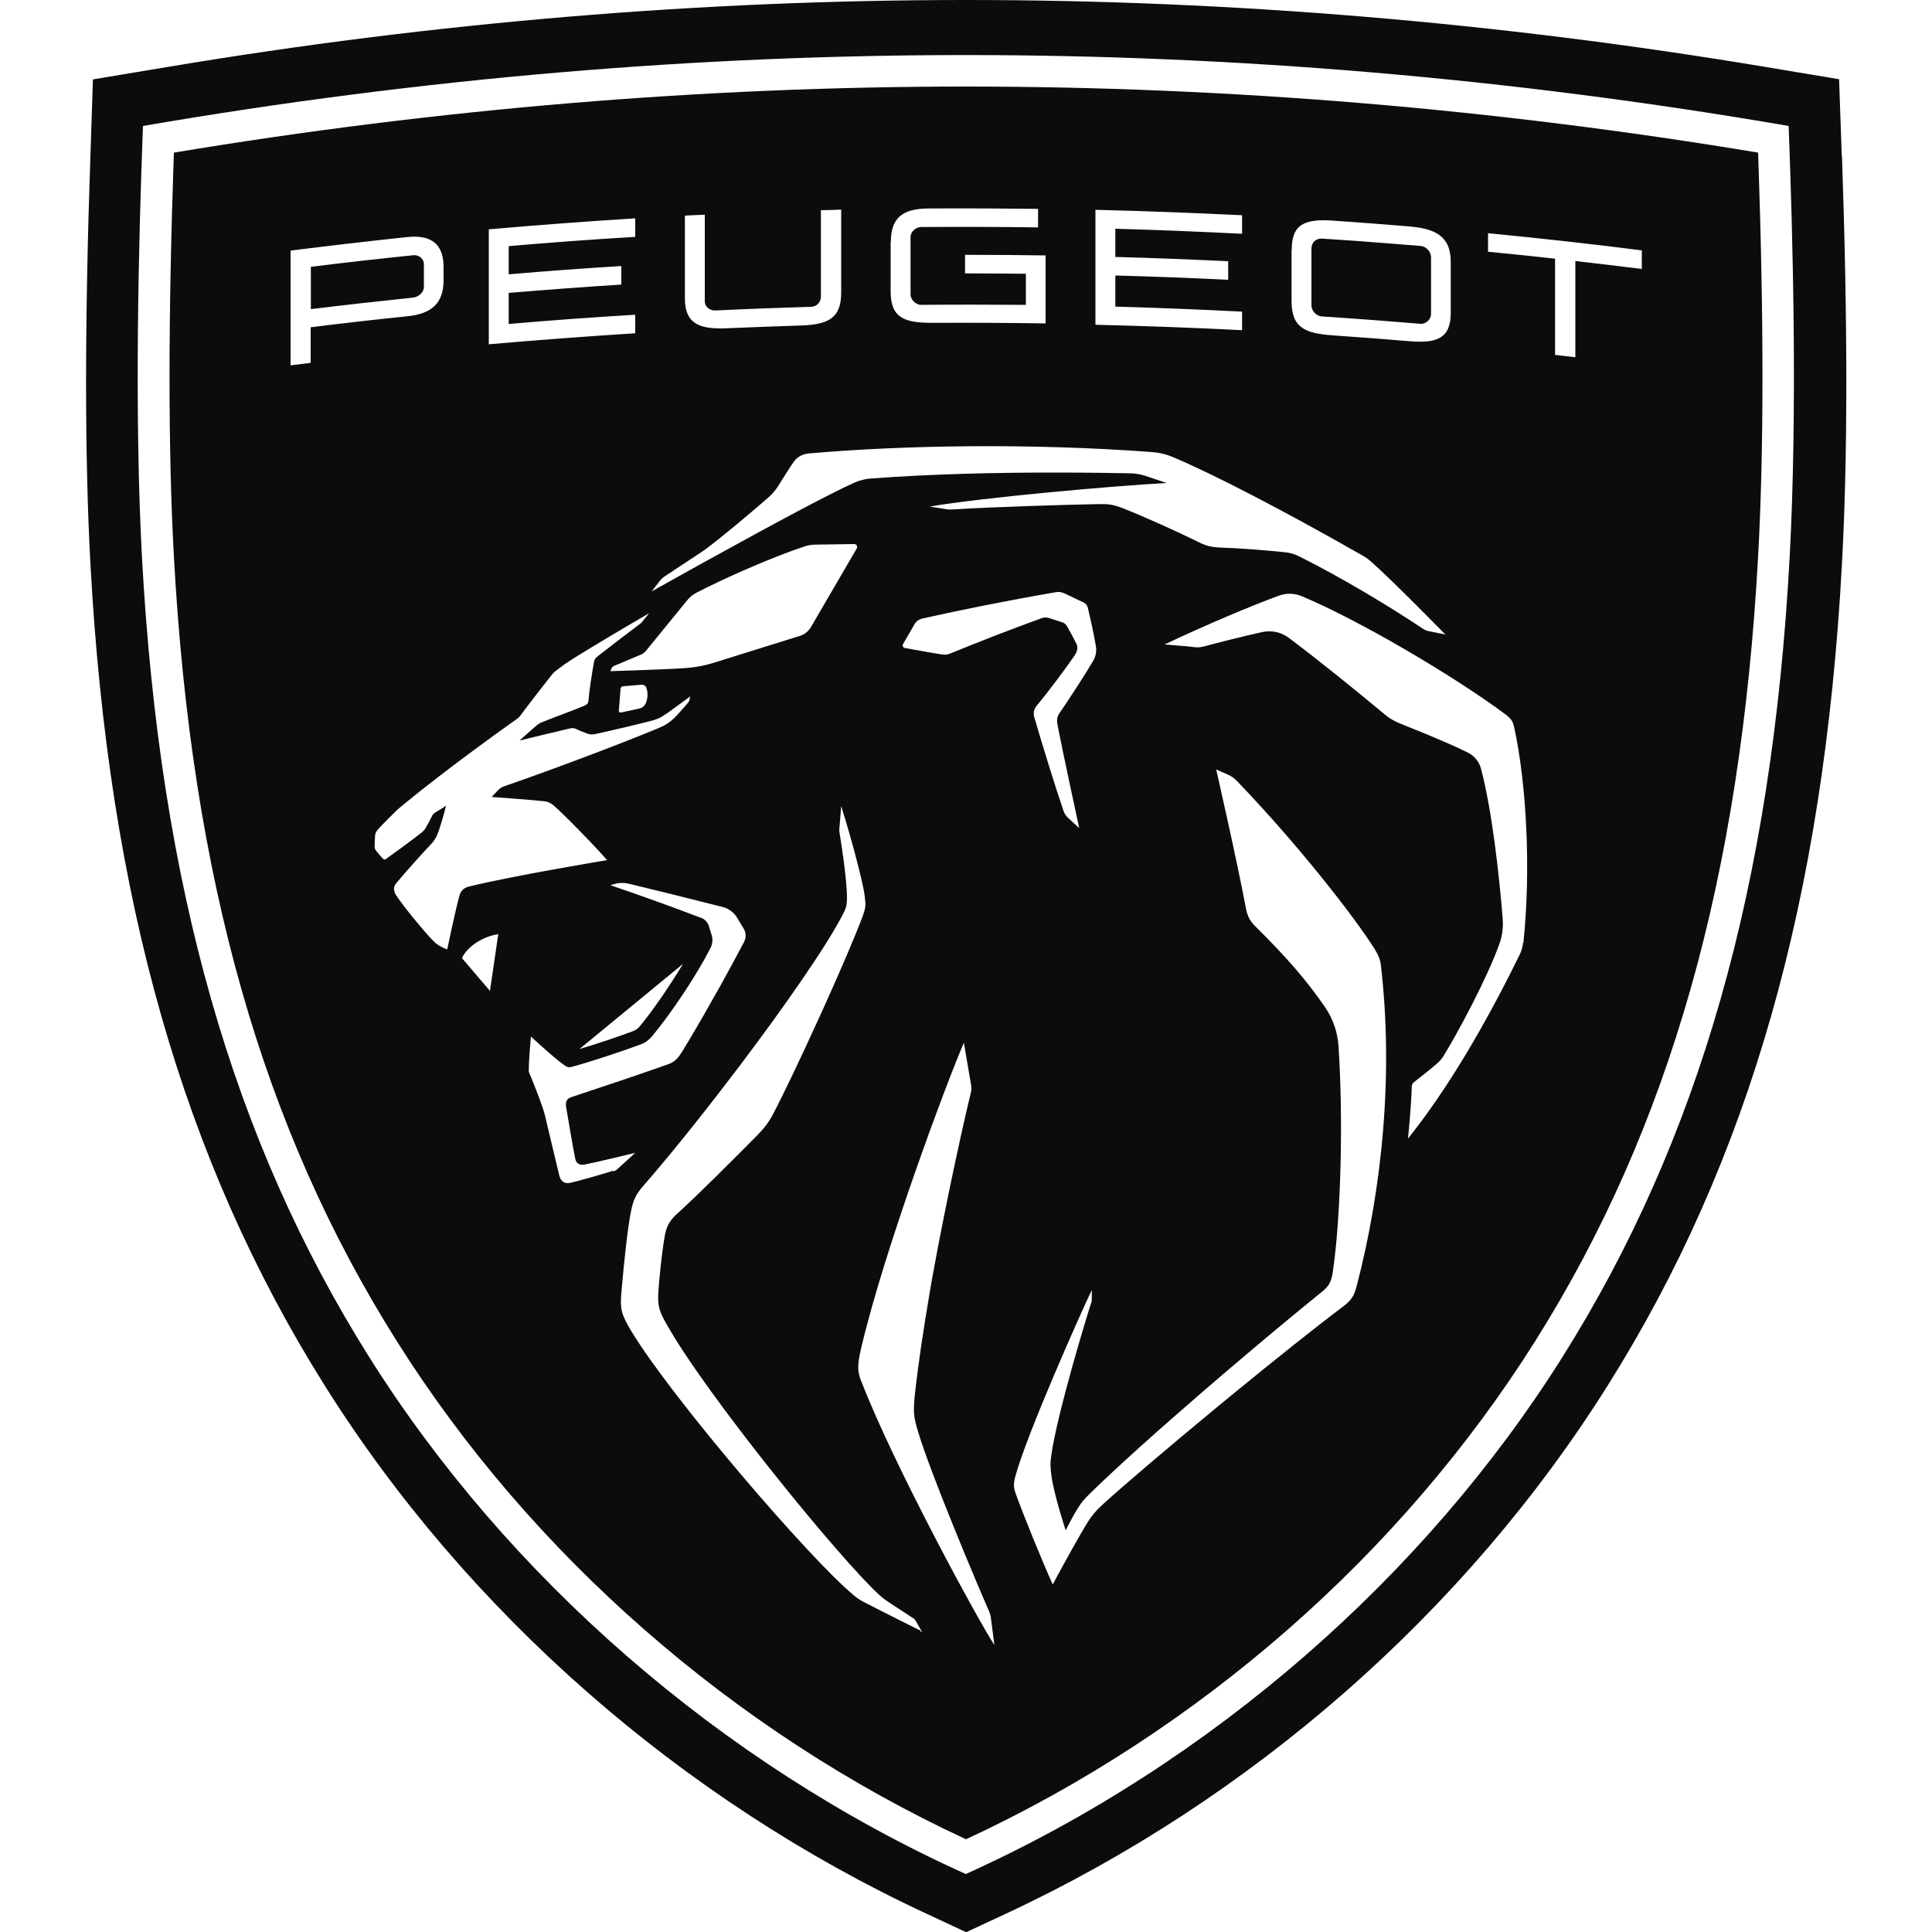
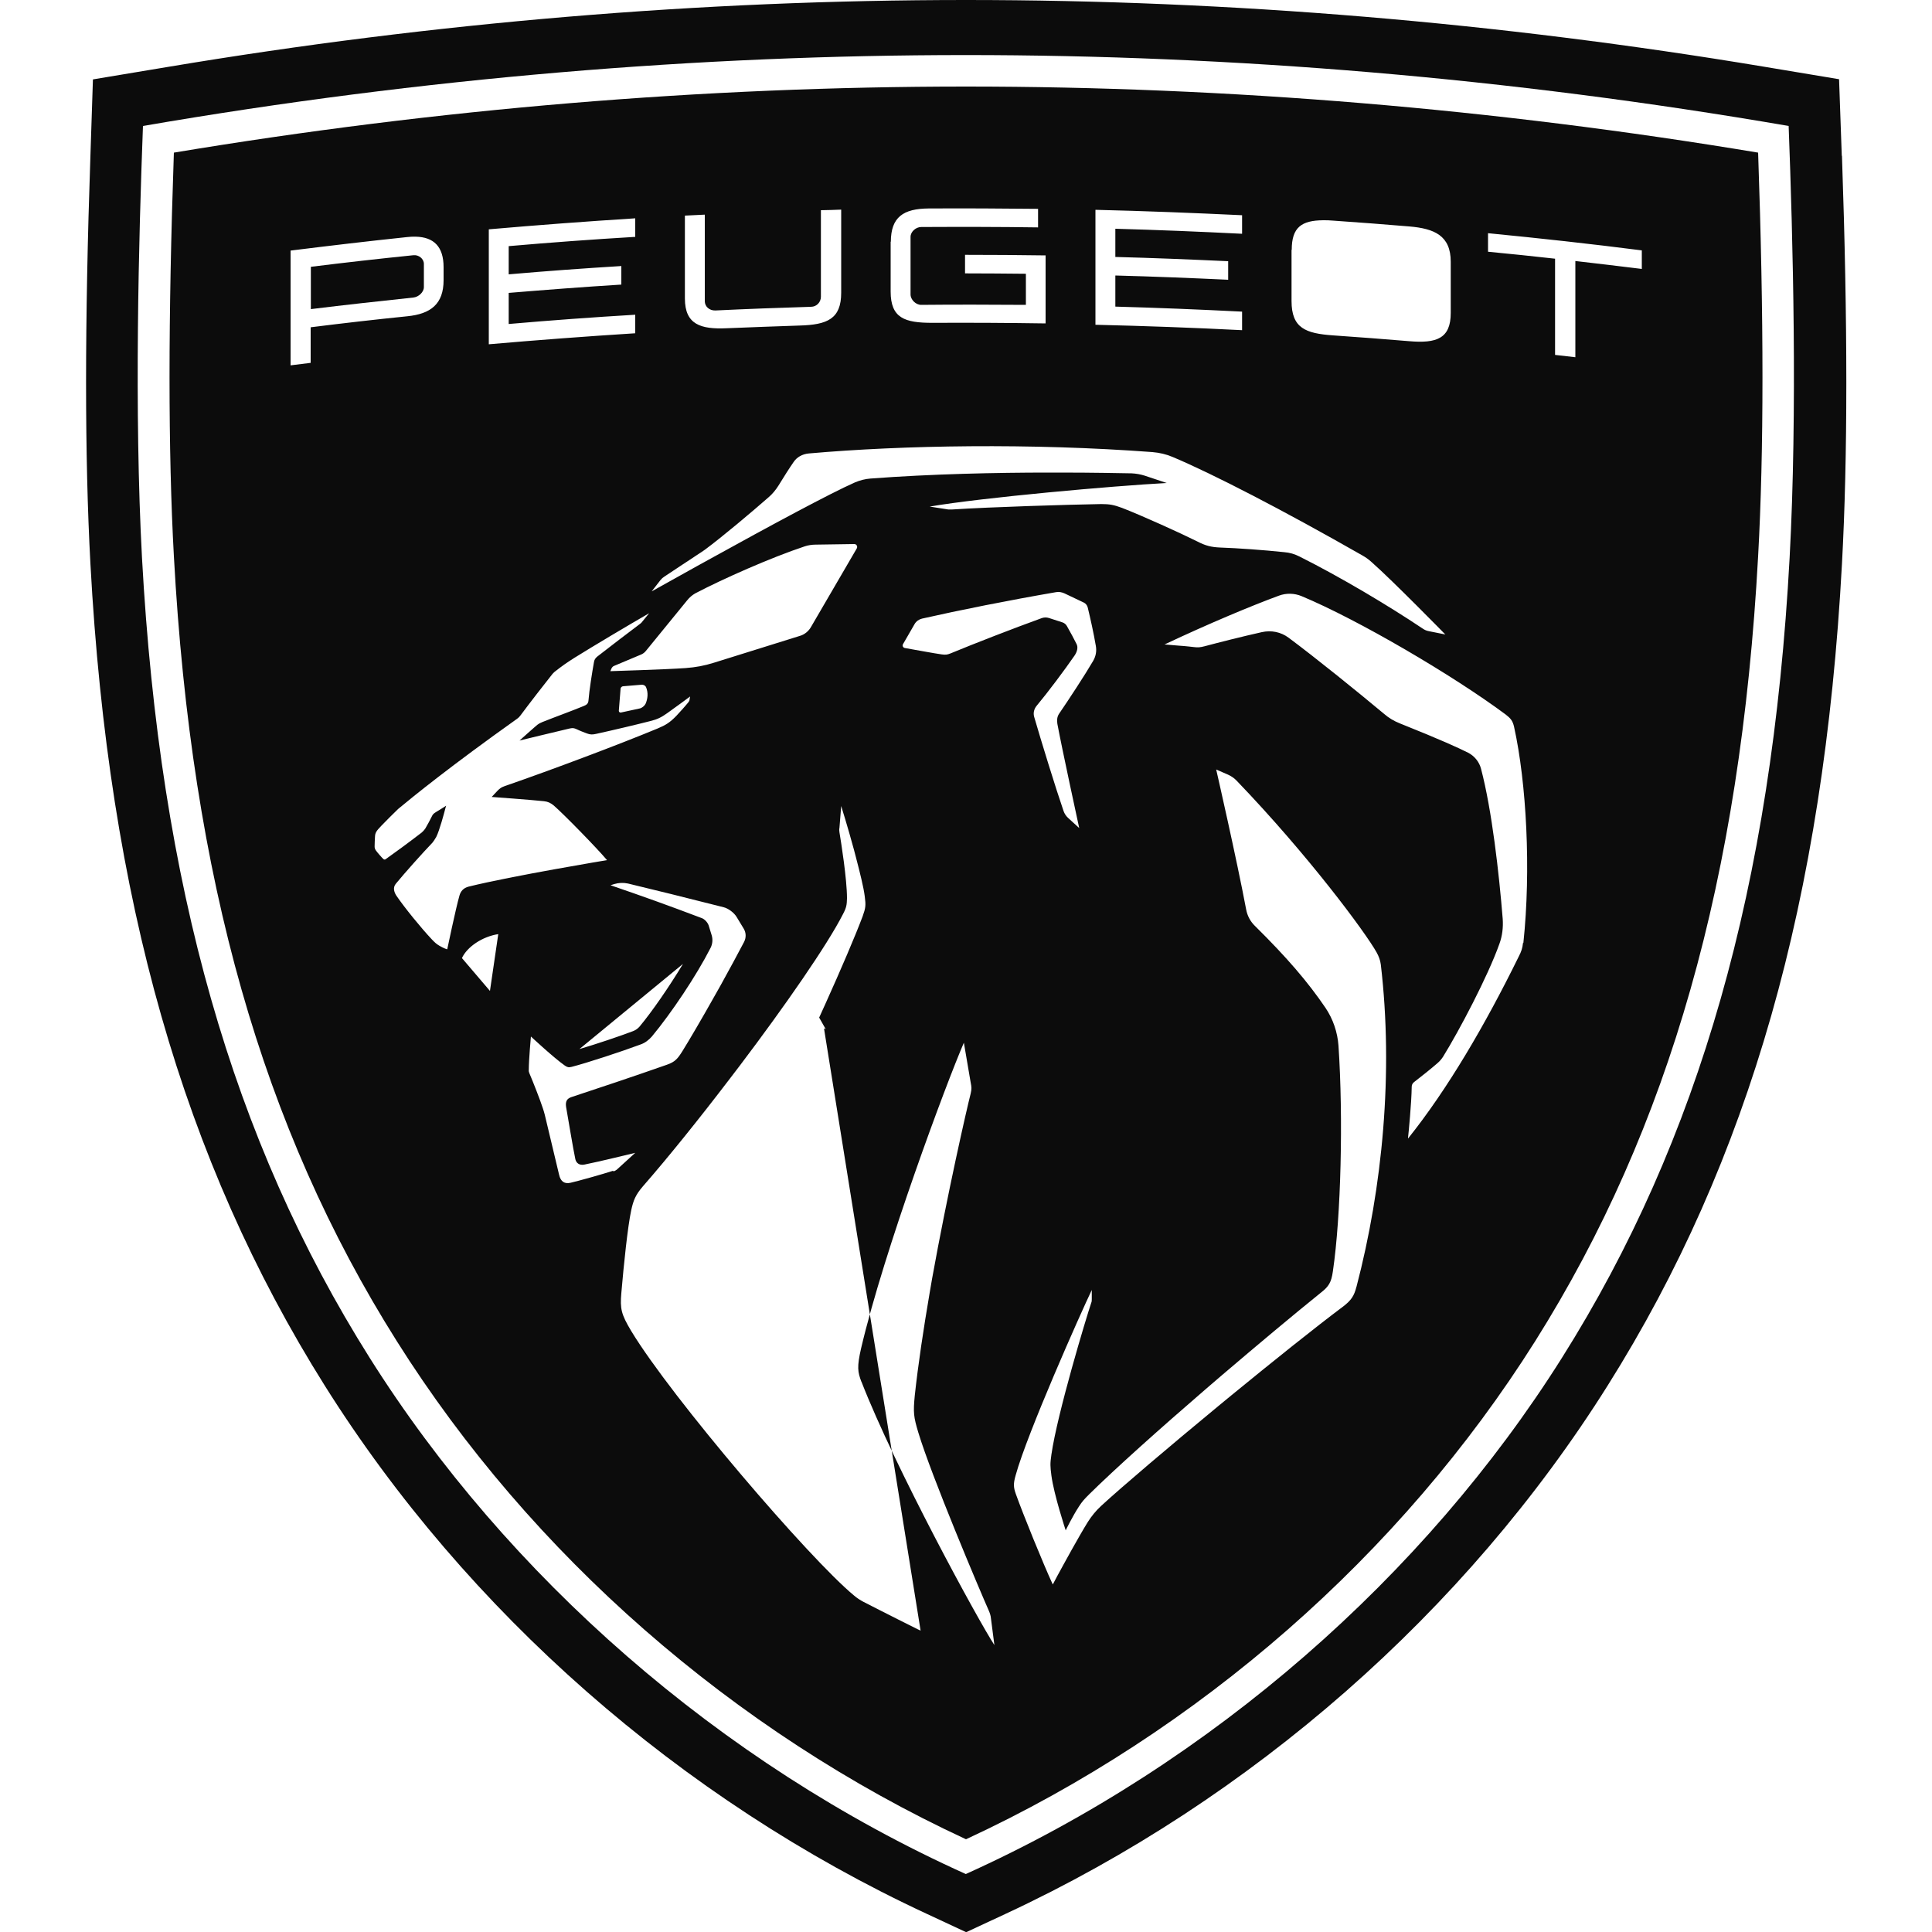
<svg xmlns="http://www.w3.org/2000/svg" id="uuid-fd4e723b-4f02-421e-96d2-1ab1bc878c52" viewBox="0 0 100 100">
-   <path d="m50,4.48c-13.58,0-27.37,1.15-41,3.42-.3,8.6-.3,15.44,0,20.89.91,16.66,4.57,29.58,11.54,40.63,6.96,11.05,17.41,20.19,29.46,25.78,12.06-5.59,22.5-14.73,29.46-25.78,6.96-11.06,10.63-23.97,11.54-40.63.3-5.44.3-12.29,0-20.89-13.63-2.27-27.42-3.42-41-3.42Zm16.86,8.45c0-1.17.51-1.52,1.63-1.53.16,0,.33,0,.52.02,1.31.09,2.62.19,3.93.3,1.3.11,2.15.47,2.15,1.83v2.65c0,1.33-.74,1.58-2.15,1.46-1.31-.11-2.62-.21-3.93-.3-1.43-.1-2.16-.37-2.16-1.78v-2.65Zm-10.16-2.07c2.53.06,5.06.16,7.59.28v.96c-2.19-.11-4.37-.2-6.56-.26v1.46c1.95.05,3.89.13,5.84.22v.96c-1.94-.09-3.89-.17-5.84-.22v1.61c2.19.06,4.38.15,6.56.26v.96c-2.53-.13-5.06-.22-7.59-.28v-5.94Zm-10.59,1.66c0-1.29.65-1.72,1.96-1.73h0c1.89-.01,3.77,0,5.66.02v.96c-2.02-.03-4.03-.03-6.05-.02-.27,0-.55.24-.55.51v2.98c0,.27.27.54.55.54,1.81-.02,3.62-.01,5.42,0v-1.61c-1.05-.01-2.1-.02-3.15-.02v-.96c1.39,0,2.78.01,4.17.03v3.52c-1.95-.03-3.91-.04-5.86-.03-1.43,0-2.16-.24-2.16-1.62v-2.59Zm-10.66-1.36l1.03-.05v4.48c0,.27.23.49.55.48,1.65-.08,3.29-.14,4.94-.19.31,0,.52-.25.52-.52v-4.48c.35,0,.7-.02,1.05-.03v4.3c0,1.36-.72,1.66-2.16,1.7-1.26.04-2.51.09-3.77.14-1.34.06-2.16-.19-2.16-1.54v-4.3Zm-1.25,18.85c.07-.08.09-.1.18-.16.12-.08.55-.36.98-.65l.32-.21c.26-.17.49-.33.62-.41.06-.04.1-.07.19-.13.94-.7,2.41-1.94,3.29-2.71.2-.17.37-.38.51-.6.28-.46.6-.96.79-1.23.16-.24.44-.41.79-.44h0c4.88-.43,11.48-.54,17.78-.07.36.03.71.11,1.04.25,2.07.87,5.73,2.76,9.81,5.09.18.1.35.22.5.36,1.08.95,3.81,3.74,3.81,3.74l-.85-.17c-.12-.02-.23-.07-.33-.14-1.73-1.16-4.24-2.66-6.36-3.72-.25-.13-.52-.21-.8-.23-1.03-.11-2.42-.21-3.32-.24-.45-.02-.75-.09-1.19-.32-.84-.42-2.87-1.34-3.88-1.73-.43-.16-.65-.2-1.08-.2-1.74.03-5.69.15-7.71.28-.07,0-.14,0-.21,0l-.96-.15c2.73-.47,9.48-1.07,12.27-1.22l-1.14-.38c-.22-.07-.45-.11-.68-.12-.61-.01-1.95-.04-3.71-.04h-.6c-2.65,0-6.06.07-9.21.31-.27.02-.54.09-.8.2-1.27.56-4.37,2.23-7.48,3.95l-.69.38c-.8.45-1.6.89-2.35,1.31,0,0,.39-.5.46-.59Zm20.53,7.46c.22,1.2,1.13,5.39,1.13,5.39l-.57-.52c-.11-.1-.19-.22-.24-.36-.41-1.19-1.17-3.66-1.52-4.87-.06-.2-.01-.41.12-.57.6-.72,1.46-1.87,1.97-2.61.14-.21.19-.43.1-.6-.12-.24-.31-.6-.5-.93-.05-.09-.14-.16-.24-.19l-.68-.22c-.12-.04-.25-.04-.37,0-1.49.54-3.5,1.32-4.73,1.83-.18.07-.25.08-.47.05-.36-.05-1.39-.24-1.9-.33-.09-.02-.14-.12-.09-.2l.6-1.04c.08-.14.22-.24.38-.28,1.94-.44,4.5-.95,6.94-1.37h0c.14-.03.29,0,.43.06l1.01.48c.1.05.17.14.2.25.14.58.31,1.34.42,1.99.05.27,0,.54-.14.78-.42.72-1.28,2.03-1.76,2.73-.11.16-.12.35-.09.53Zm-23.14-2.73l.06-.14c.03-.06.08-.12.15-.14l1.38-.58c.1-.04.19-.11.26-.2l2.13-2.61c.11-.14.26-.27.42-.36,1.41-.74,3.91-1.85,5.66-2.43.17-.06.39-.09.56-.09l2.01-.03c.11,0,.18.12.13.22l-2.36,4.05c-.13.24-.35.42-.61.49l-4.42,1.38c-.51.16-.95.24-1.48.28-.98.07-3.89.16-3.89.16Zm1.82,1.69c-.05.11-.19.22-.3.24l-.97.21c-.06.01-.11-.03-.11-.09l.09-1.13c0-.08.07-.14.14-.14l.96-.08c.09,0,.18.04.22.13.12.28.09.6-.03.87Zm-8.11-24.56c2.52-.22,5.05-.41,7.58-.57v.96c-2.19.13-4.37.29-6.55.48v1.46c1.94-.17,3.88-.31,5.83-.43v.96c-1.94.12-3.89.27-5.83.43v1.61c2.18-.19,4.37-.35,6.55-.48v.96c-2.53.16-5.05.35-7.58.57v-5.94Zm-9.21,6.91c-.35.04-.7.09-1.05.13v-5.94c2.01-.25,4.03-.49,6.04-.7.15-.02.29-.02.43-.02.94.02,1.45.51,1.45,1.58v.67c0,1.24-.67,1.75-1.88,1.87-1.67.17-3.33.36-5,.57v1.84Zm7.03,30.35s-.16-.05-.38-.18c-.15-.09-.23-.16-.39-.33-.54-.57-1.42-1.65-1.84-2.27-.12-.19-.18-.42-.02-.61.46-.56,1.38-1.59,1.89-2.12.05-.06.12-.16.2-.3.17-.34.4-1.2.48-1.51l.03-.1h0s0-.01-.01,0l-.09.06c-.13.08-.33.21-.42.26-.13.08-.17.12-.22.23-.08.17-.23.44-.34.63-.04.06-.13.16-.18.2-.65.5-1.37,1.03-1.88,1.39-.04.02-.08.01-.11-.02-.07-.06-.34-.37-.39-.45-.04-.06-.06-.12-.06-.19,0-.13.01-.36.02-.52.01-.2.07-.29.32-.55.27-.28.57-.58.88-.88.77-.64,2.7-2.21,6.16-4.67.07-.05.12-.1.17-.17.36-.49,1.39-1.82,1.65-2.14.04-.04.08-.09.12-.12.41-.32.61-.46,1.02-.72.96-.6,2.83-1.71,3.87-2.31h0s0,0,0,0c0,0,0,0,0,0l-.4.49s-.04.04-.07.06c-.35.26-1.82,1.38-2.21,1.69-.11.09-.16.17-.18.31-.09.5-.24,1.44-.28,1.96-.01.15-.08.23-.24.29-.68.28-1.49.57-2.14.83-.14.06-.18.08-.26.14-.07.05-.93.82-.93.82,0,0,1.89-.46,2.58-.62.17-.04.24-.03.39.04.14.07.38.16.51.21.19.07.29.07.51.02.78-.17,2.09-.48,2.79-.66.36-.09.56-.19.87-.41.33-.23,1.18-.86,1.18-.86,0,0-.02.11-.03.17,0,.05-.03.08-.06.13-.17.21-.47.54-.62.7-.34.35-.55.48-.98.66-1.98.82-5.37,2.1-7.91,2.98-.17.06-.24.11-.36.23-.13.14-.31.33-.31.33,0,0,2.07.15,2.7.22.21.02.35.09.51.22.52.45,2.24,2.21,2.76,2.83,0,0-4.89.81-7.16,1.37-.28.07-.42.25-.48.47-.19.66-.63,2.77-.63,2.77Zm12.22.78c-.72,1.19-1.59,2.45-2.24,3.23-.09.1-.2.18-.33.23-.71.27-1.9.67-2.78.93l5.35-4.4Zm-9.98,1.38l-1.45-1.7c.26-.57,1.04-1.11,1.88-1.24l-.43,2.94Zm6.37,9.31c-.52.17-1.8.53-2.2.62-.31.07-.51-.06-.59-.41,0,0-.55-2.31-.74-3.1-.03-.12-.06-.22-.1-.34-.15-.46-.5-1.35-.7-1.82-.02-.05-.04-.11-.03-.17,0-.54.11-1.73.11-1.73,0,0,1.18,1.1,1.75,1.5.13.09.2.11.36.07.78-.2,2.58-.79,3.57-1.16.23-.08.42-.23.58-.41,1.02-1.23,2.3-3.14,3.04-4.59.1-.2.12-.43.06-.64l-.16-.52c-.05-.15-.21-.33-.36-.38-1.74-.66-3.11-1.15-4.72-1.7l.19-.06c.23-.07.47-.08.71-.03,1.05.25,3.28.8,4.96,1.23.24.06.53.28.66.49l.37.61c.13.21.14.47.02.7-.31.59-.74,1.39-1.2,2.22l-.35.62c-.64,1.14-1.28,2.23-1.64,2.81-.24.38-.37.55-.8.7-1.65.58-3.71,1.27-4.93,1.67-.25.08-.33.23-.29.51.09.5.37,2.21.48,2.71.04.18.19.33.46.28.72-.14,2.64-.61,2.64-.61,0,0-.57.52-.91.83-.06.06-.13.1-.21.13Zm15.92,23.8l-.15-.07c-.12-.06-.28-.14-.46-.23l-.44-.22c-.68-.34-1.48-.75-1.91-.97-.17-.09-.34-.2-.49-.33-2.32-1.92-9.43-10.22-11.53-13.69-.52-.87-.58-1.15-.51-1.96.13-1.52.33-3.44.51-4.28.11-.51.22-.8.61-1.25,1.31-1.5,2.91-3.49,4.46-5.52l.55-.72c2.36-3.12,4.53-6.25,5.34-7.84.19-.36.2-.49.21-.83,0-.99-.31-2.93-.39-3.41-.01-.08-.02-.15,0-.23l.09-1.13s.34,1.08.66,2.26l.11.42c.2.77.39,1.52.45,2,.06.46.05.58-.11,1.03-.4,1.06-1.13,2.76-1.91,4.49l-.34.75c-.96,2.11-1.93,4.14-2.4,5.02-.23.43-.45.72-.89,1.16-1,1.01-2.91,2.93-4.09,4-.43.39-.55.72-.63,1.23-.14.81-.28,2.19-.32,2.9-.03.63.07.92.42,1.54,2.08,3.71,9.04,12.24,11.02,14.03.14.13.25.22.55.42.29.19,1.24.81,1.24.81.04.03.07.06.09.1l.34.6s-.03-.02-.09-.04Zm-3.06-12.87c-.2-.52-.24-.78-.02-1.74,1.19-5.08,4.41-13.72,5.32-15.82h0s0,0,0,0c0,0,0,0,0,0,0,0,.27,1.59.35,2.05.05.26.06.33,0,.59-.21.82-1.2,5.16-2,9.6l-.12.7c-.32,1.87-.6,3.73-.77,5.31-.09.9-.06,1.12.18,1.92.68,2.26,3.18,8.17,3.66,9.25.05.12.09.24.1.37l.18,1.39c-.8-1.21-5.16-9.2-6.88-13.63Zm25.62-4.93c-.12.47-.26.7-.71,1.04-1.44,1.08-3.6,2.81-5.75,4.57l-.68.56c-2.58,2.13-5.04,4.22-6.08,5.18-.26.24-.49.52-.68.82-.49.79-1.23,2.15-1.6,2.83l-.1.19c-.07.14-.12.22-.12.22-.49-1.06-1.54-3.64-1.91-4.68-.12-.34-.14-.52-.01-.97.59-2.16,3.39-8.45,3.94-9.59v.47c0,.07,0,.13-.03.2-.25.74-1.75,5.7-2.06,7.85-.07.48-.06.61,0,1.08.13,1,.74,2.84.74,2.84,0,0,.36-.74.69-1.24.16-.25.26-.36.53-.63,1.35-1.33,3.64-3.38,6.04-5.45l.85-.73c1.84-1.57,3.67-3.1,5.12-4.27.38-.3.52-.51.6-1.09.42-2.85.54-7.95.29-11.67-.05-.7-.28-1.38-.67-1.96-.91-1.34-2-2.61-3.65-4.24-.24-.23-.4-.53-.46-.86-.48-2.56-1.55-7.24-1.55-7.24h0l.6.26c.18.08.34.19.47.33,3.69,3.84,6.64,7.82,7.23,8.87.11.2.19.4.22.63.66,5.6.09,11.53-1.26,16.69Zm8.62-17.79c-.03.27-.08.43-.23.72-1.73,3.52-3.67,6.84-5.72,9.4v-.04c.03-.27.18-1.81.19-2.64,0-.09.04-.18.12-.24.38-.29.9-.71,1.2-.97.14-.12.22-.22.3-.34.83-1.34,2.32-4.16,2.92-5.85.15-.41.2-.85.17-1.29-.19-2.36-.56-5.63-1.12-7.76-.09-.36-.34-.67-.67-.84-.48-.24-1.41-.67-3.54-1.52-.3-.12-.57-.28-.81-.49-1.4-1.17-3.58-2.93-4.94-3.94-.4-.3-.9-.4-1.39-.29-.99.22-2.25.54-2.96.73-.24.06-.34.07-.58.04-.13-.02-.3-.03-.47-.05l-.27-.02c-.31-.03-.6-.05-.71-.06h-.05c2.31-1.09,4.54-2.02,5.93-2.53h0c.38-.14.8-.13,1.18.03,2.92,1.22,7.82,4.09,10.55,6.12.26.2.37.33.44.65.64,2.9.88,7.39.48,11.17Zm6.15-34.89c-1.15-.14-2.29-.28-3.44-.41v4.98c-.35-.04-.7-.08-1.05-.12v-4.98c-1.16-.13-2.31-.25-3.47-.36v-.96c2.66.26,5.31.55,7.96.89v.96Z" style="fill:#0c0c0c; fill-rule:evenodd; stroke-width:0px;" />
+   <path d="m50,4.48c-13.58,0-27.37,1.15-41,3.42-.3,8.6-.3,15.44,0,20.89.91,16.66,4.57,29.58,11.54,40.63,6.96,11.05,17.41,20.19,29.46,25.78,12.06-5.59,22.5-14.73,29.46-25.78,6.96-11.06,10.63-23.97,11.54-40.63.3-5.44.3-12.29,0-20.89-13.63-2.27-27.42-3.42-41-3.42Zm16.86,8.45c0-1.17.51-1.52,1.63-1.53.16,0,.33,0,.52.02,1.31.09,2.62.19,3.93.3,1.3.11,2.15.47,2.15,1.83v2.65c0,1.33-.74,1.58-2.15,1.46-1.31-.11-2.62-.21-3.93-.3-1.43-.1-2.16-.37-2.16-1.78v-2.65Zm-10.16-2.07c2.53.06,5.06.16,7.59.28v.96c-2.19-.11-4.37-.2-6.56-.26v1.46c1.95.05,3.89.13,5.84.22v.96c-1.94-.09-3.89-.17-5.84-.22v1.61c2.19.06,4.38.15,6.56.26v.96c-2.53-.13-5.06-.22-7.59-.28v-5.94Zm-10.59,1.66c0-1.29.65-1.72,1.96-1.73h0c1.89-.01,3.77,0,5.66.02v.96c-2.02-.03-4.03-.03-6.05-.02-.27,0-.55.24-.55.51v2.98c0,.27.27.54.55.54,1.81-.02,3.62-.01,5.42,0v-1.61c-1.05-.01-2.1-.02-3.15-.02v-.96c1.39,0,2.78.01,4.17.03v3.52c-1.95-.03-3.91-.04-5.86-.03-1.43,0-2.16-.24-2.16-1.62v-2.59Zm-10.66-1.36l1.03-.05v4.48c0,.27.23.49.55.48,1.65-.08,3.29-.14,4.94-.19.31,0,.52-.25.52-.52v-4.48c.35,0,.7-.02,1.05-.03v4.3c0,1.36-.72,1.66-2.16,1.7-1.26.04-2.51.09-3.77.14-1.34.06-2.16-.19-2.16-1.54v-4.3Zm-1.25,18.85c.07-.08.09-.1.18-.16.12-.08.55-.36.98-.65l.32-.21c.26-.17.49-.33.62-.41.06-.04.1-.07.19-.13.94-.7,2.41-1.94,3.29-2.71.2-.17.37-.38.51-.6.28-.46.6-.96.79-1.23.16-.24.44-.41.79-.44h0c4.88-.43,11.48-.54,17.78-.07.36.03.71.11,1.04.25,2.07.87,5.73,2.76,9.81,5.09.18.1.35.22.5.36,1.08.95,3.81,3.74,3.81,3.74l-.85-.17c-.12-.02-.23-.07-.33-.14-1.73-1.16-4.24-2.66-6.36-3.72-.25-.13-.52-.21-.8-.23-1.03-.11-2.42-.21-3.32-.24-.45-.02-.75-.09-1.19-.32-.84-.42-2.87-1.34-3.88-1.73-.43-.16-.65-.2-1.08-.2-1.74.03-5.69.15-7.71.28-.07,0-.14,0-.21,0l-.96-.15c2.73-.47,9.48-1.07,12.27-1.22l-1.14-.38c-.22-.07-.45-.11-.68-.12-.61-.01-1.95-.04-3.71-.04h-.6c-2.65,0-6.06.07-9.21.31-.27.02-.54.09-.8.2-1.27.56-4.37,2.23-7.48,3.95l-.69.38c-.8.45-1.6.89-2.35,1.31,0,0,.39-.5.46-.59Zm20.53,7.46c.22,1.2,1.13,5.39,1.13,5.39l-.57-.52c-.11-.1-.19-.22-.24-.36-.41-1.19-1.17-3.66-1.52-4.87-.06-.2-.01-.41.12-.57.6-.72,1.46-1.87,1.97-2.61.14-.21.19-.43.1-.6-.12-.24-.31-.6-.5-.93-.05-.09-.14-.16-.24-.19l-.68-.22c-.12-.04-.25-.04-.37,0-1.49.54-3.5,1.32-4.73,1.83-.18.07-.25.08-.47.05-.36-.05-1.39-.24-1.9-.33-.09-.02-.14-.12-.09-.2l.6-1.04c.08-.14.22-.24.38-.28,1.94-.44,4.5-.95,6.94-1.37h0c.14-.03.29,0,.43.06l1.01.48c.1.05.17.14.2.25.14.58.31,1.34.42,1.99.05.27,0,.54-.14.78-.42.72-1.28,2.03-1.76,2.73-.11.16-.12.35-.09.53Zm-23.14-2.73l.06-.14c.03-.06.08-.12.15-.14l1.38-.58c.1-.04.19-.11.26-.2l2.13-2.61c.11-.14.26-.27.42-.36,1.41-.74,3.91-1.85,5.66-2.43.17-.06.39-.09.56-.09l2.01-.03c.11,0,.18.12.13.22l-2.36,4.05c-.13.24-.35.42-.61.49l-4.42,1.38c-.51.16-.95.24-1.48.28-.98.07-3.89.16-3.89.16Zm1.82,1.69c-.05.11-.19.22-.3.24l-.97.21c-.06.01-.11-.03-.11-.09l.09-1.13c0-.08.07-.14.14-.14l.96-.08c.09,0,.18.04.22.13.12.28.09.6-.03.87Zm-8.11-24.56c2.52-.22,5.05-.41,7.58-.57v.96c-2.19.13-4.37.29-6.55.48v1.46c1.94-.17,3.88-.31,5.83-.43v.96c-1.94.12-3.89.27-5.83.43v1.61c2.18-.19,4.37-.35,6.55-.48v.96c-2.53.16-5.05.35-7.58.57v-5.94Zm-9.21,6.91c-.35.04-.7.09-1.05.13v-5.94c2.01-.25,4.03-.49,6.04-.7.15-.02.29-.02.43-.02.94.02,1.45.51,1.45,1.58v.67c0,1.24-.67,1.75-1.88,1.87-1.67.17-3.33.36-5,.57v1.84Zm7.03,30.35s-.16-.05-.38-.18c-.15-.09-.23-.16-.39-.33-.54-.57-1.42-1.65-1.84-2.27-.12-.19-.18-.42-.02-.61.46-.56,1.38-1.59,1.89-2.12.05-.06.12-.16.2-.3.17-.34.4-1.2.48-1.51l.03-.1h0s0-.01-.01,0l-.09.06c-.13.08-.33.21-.42.26-.13.08-.17.12-.22.23-.08.17-.23.44-.34.63-.04.06-.13.16-.18.2-.65.5-1.37,1.03-1.88,1.39-.04.02-.08.01-.11-.02-.07-.06-.34-.37-.39-.45-.04-.06-.06-.12-.06-.19,0-.13.01-.36.02-.52.01-.2.07-.29.32-.55.27-.28.57-.58.88-.88.77-.64,2.7-2.21,6.16-4.67.07-.05.12-.1.17-.17.36-.49,1.39-1.82,1.65-2.14.04-.04.08-.09.12-.12.41-.32.61-.46,1.02-.72.96-.6,2.83-1.71,3.87-2.31h0s0,0,0,0c0,0,0,0,0,0l-.4.49s-.04.04-.07.06c-.35.26-1.82,1.38-2.21,1.69-.11.09-.16.17-.18.31-.09.5-.24,1.44-.28,1.96-.01.15-.08.23-.24.29-.68.28-1.49.57-2.14.83-.14.06-.18.08-.26.14-.07.05-.93.82-.93.82,0,0,1.89-.46,2.58-.62.17-.04.24-.03.39.04.14.07.38.16.51.21.19.07.29.07.51.02.78-.17,2.09-.48,2.79-.66.36-.09.56-.19.87-.41.33-.23,1.18-.86,1.18-.86,0,0-.02.11-.03.17,0,.05-.03.08-.06.13-.17.21-.47.54-.62.7-.34.35-.55.48-.98.66-1.98.82-5.37,2.1-7.91,2.98-.17.06-.24.11-.36.23-.13.14-.31.33-.31.33,0,0,2.07.15,2.7.22.21.02.35.09.51.22.52.45,2.24,2.21,2.76,2.83,0,0-4.89.81-7.16,1.37-.28.07-.42.25-.48.47-.19.66-.63,2.77-.63,2.77Zm12.22.78c-.72,1.19-1.59,2.45-2.24,3.23-.09.1-.2.18-.33.23-.71.27-1.9.67-2.78.93l5.35-4.4Zm-9.98,1.38l-1.45-1.7c.26-.57,1.04-1.11,1.88-1.24l-.43,2.94Zm6.37,9.31c-.52.17-1.8.53-2.2.62-.31.07-.51-.06-.59-.41,0,0-.55-2.31-.74-3.1-.03-.12-.06-.22-.1-.34-.15-.46-.5-1.35-.7-1.82-.02-.05-.04-.11-.03-.17,0-.54.11-1.73.11-1.73,0,0,1.18,1.1,1.75,1.5.13.09.2.11.36.07.78-.2,2.58-.79,3.57-1.16.23-.08.42-.23.58-.41,1.02-1.23,2.3-3.14,3.04-4.59.1-.2.12-.43.06-.64l-.16-.52c-.05-.15-.21-.33-.36-.38-1.74-.66-3.11-1.15-4.72-1.7l.19-.06c.23-.07.47-.08.71-.03,1.05.25,3.28.8,4.96,1.23.24.06.53.28.66.49l.37.61c.13.21.14.47.02.7-.31.59-.74,1.39-1.2,2.22l-.35.62c-.64,1.14-1.28,2.23-1.64,2.81-.24.38-.37.55-.8.7-1.65.58-3.71,1.27-4.93,1.67-.25.08-.33.23-.29.51.09.5.37,2.21.48,2.71.04.18.19.33.46.28.72-.14,2.64-.61,2.64-.61,0,0-.57.52-.91.83-.06.06-.13.1-.21.13Zm15.92,23.8l-.15-.07c-.12-.06-.28-.14-.46-.23l-.44-.22c-.68-.34-1.48-.75-1.91-.97-.17-.09-.34-.2-.49-.33-2.32-1.92-9.43-10.22-11.53-13.69-.52-.87-.58-1.15-.51-1.96.13-1.52.33-3.44.51-4.28.11-.51.22-.8.61-1.25,1.31-1.5,2.91-3.49,4.46-5.52l.55-.72c2.36-3.12,4.53-6.25,5.34-7.84.19-.36.2-.49.21-.83,0-.99-.31-2.93-.39-3.41-.01-.08-.02-.15,0-.23l.09-1.13s.34,1.08.66,2.26l.11.42c.2.77.39,1.52.45,2,.06.46.05.58-.11,1.03-.4,1.06-1.13,2.76-1.91,4.49l-.34.75l.34.6s-.03-.02-.09-.04Zm-3.06-12.87c-.2-.52-.24-.78-.02-1.74,1.19-5.08,4.41-13.72,5.32-15.82h0s0,0,0,0c0,0,0,0,0,0,0,0,.27,1.59.35,2.05.05.26.06.33,0,.59-.21.82-1.2,5.16-2,9.6l-.12.7c-.32,1.87-.6,3.73-.77,5.31-.09.9-.06,1.12.18,1.92.68,2.26,3.18,8.17,3.66,9.25.05.12.09.24.1.37l.18,1.39c-.8-1.21-5.16-9.2-6.88-13.63Zm25.62-4.93c-.12.47-.26.7-.71,1.04-1.44,1.08-3.6,2.81-5.75,4.57l-.68.56c-2.58,2.13-5.04,4.22-6.08,5.18-.26.24-.49.52-.68.82-.49.79-1.23,2.15-1.6,2.83l-.1.19c-.07.14-.12.22-.12.22-.49-1.06-1.54-3.64-1.91-4.68-.12-.34-.14-.52-.01-.97.59-2.16,3.39-8.45,3.94-9.59v.47c0,.07,0,.13-.03.2-.25.74-1.75,5.7-2.06,7.85-.07.48-.06.61,0,1.08.13,1,.74,2.84.74,2.84,0,0,.36-.74.69-1.24.16-.25.26-.36.53-.63,1.35-1.33,3.64-3.38,6.04-5.45l.85-.73c1.84-1.57,3.67-3.1,5.12-4.27.38-.3.52-.51.6-1.09.42-2.85.54-7.95.29-11.67-.05-.7-.28-1.38-.67-1.96-.91-1.34-2-2.61-3.65-4.24-.24-.23-.4-.53-.46-.86-.48-2.56-1.55-7.24-1.55-7.24h0l.6.26c.18.08.34.19.47.33,3.69,3.84,6.64,7.82,7.23,8.87.11.2.19.4.22.63.66,5.6.09,11.53-1.26,16.69Zm8.62-17.79c-.03.27-.08.43-.23.72-1.73,3.52-3.67,6.84-5.72,9.4v-.04c.03-.27.18-1.81.19-2.64,0-.09.04-.18.12-.24.38-.29.9-.71,1.2-.97.14-.12.22-.22.3-.34.83-1.34,2.32-4.16,2.92-5.85.15-.41.2-.85.17-1.29-.19-2.36-.56-5.63-1.12-7.76-.09-.36-.34-.67-.67-.84-.48-.24-1.41-.67-3.54-1.52-.3-.12-.57-.28-.81-.49-1.4-1.17-3.58-2.93-4.94-3.94-.4-.3-.9-.4-1.39-.29-.99.22-2.25.54-2.96.73-.24.06-.34.07-.58.04-.13-.02-.3-.03-.47-.05l-.27-.02c-.31-.03-.6-.05-.71-.06h-.05c2.31-1.09,4.54-2.02,5.93-2.53h0c.38-.14.8-.13,1.18.03,2.92,1.22,7.82,4.09,10.55,6.12.26.2.37.33.44.65.64,2.9.88,7.39.48,11.17Zm6.15-34.89c-1.15-.14-2.29-.28-3.44-.41v4.98c-.35-.04-.7-.08-1.05-.12v-4.98c-1.16-.13-2.31-.25-3.47-.36v-.96c2.66.26,5.31.55,7.96.89v.96Z" style="fill:#0c0c0c; fill-rule:evenodd; stroke-width:0px;" />
  <path d="m21.94,14.86v-1.2c0-.27-.27-.48-.54-.45-1.77.18-3.54.38-5.31.6v2.19c1.77-.22,3.54-.41,5.31-.6.27-.03.54-.28.54-.54Z" style="fill:#0c0c0c; fill-rule:evenodd; stroke-width:0px;" />
-   <path d="m68.43,16.38c1.7.11,3.4.24,5.1.38.27.02.54-.23.54-.5v-2.94c0-.31-.27-.57-.54-.59-1.7-.14-3.4-.27-5.1-.38-.31-.02-.55.2-.55.51v2.94c0,.27.23.56.55.58Z" style="fill:#0c0c0c; fill-rule:evenodd; stroke-width:0px;" />
  <path d="m95.33,8.06l-.14-3.96-3.9-.65C77.56,1.16,63.67,0,50,0S22.44,1.16,8.71,3.46l-3.9.65-.13,3.96c-.3,8.67-.3,15.57,0,21.11.94,17.35,4.8,30.87,12.13,42.54,7.35,11.7,18.42,21.42,31.16,27.34l2.04.95,2.04-.95c12.74-5.93,23.81-15.64,31.16-27.34,7.34-11.67,11.19-25.18,12.13-42.54.3-5.53.3-12.44,0-21.11Zm-2.7,20.82c-.92,16.95-4.67,30.11-11.79,41.41-7.1,11.27-18.09,20.95-30.85,26.71-12.76-5.75-23.75-15.44-30.85-26.71-7.12-11.3-10.86-24.46-11.79-41.41-.41-7.6-.17-16.56.05-22.36,14.51-2.5,28.81-3.67,42.59-3.67h0c13.78,0,28.07,1.17,42.59,3.67.22,5.8.46,14.76.05,22.36Z" style="fill:#0c0c0c; fill-rule:evenodd; stroke-width:0px;" />
</svg>